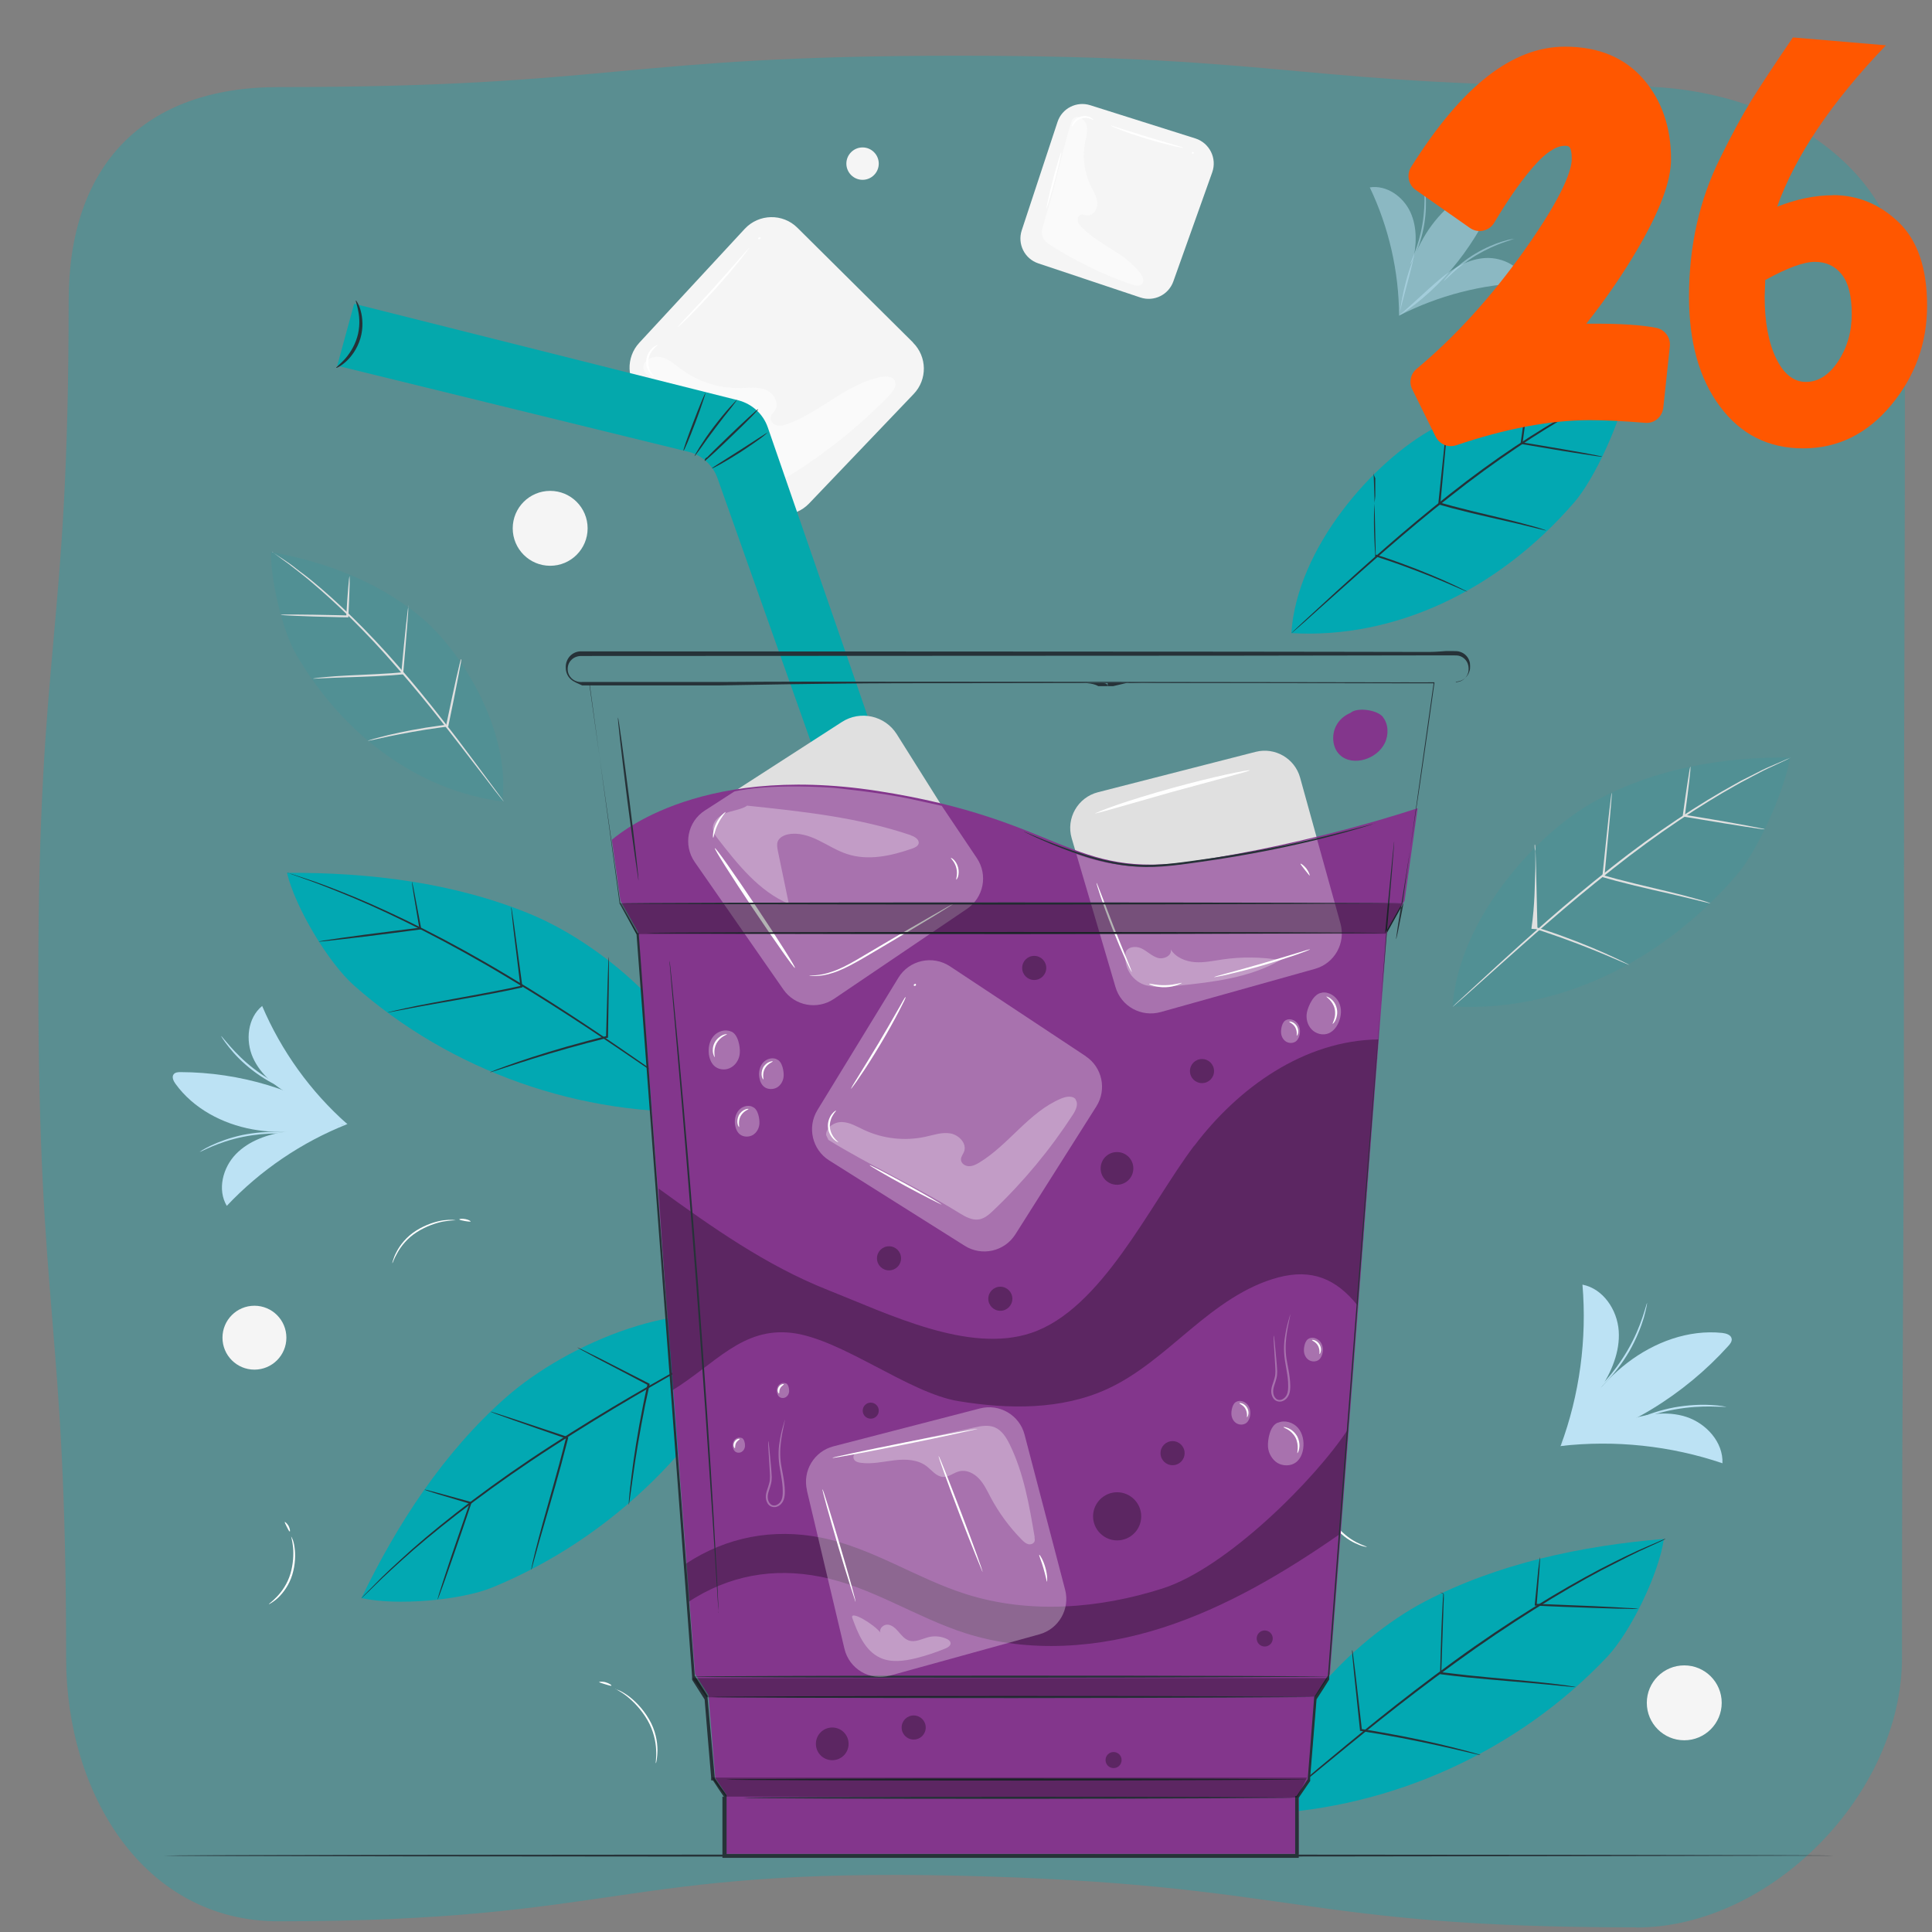
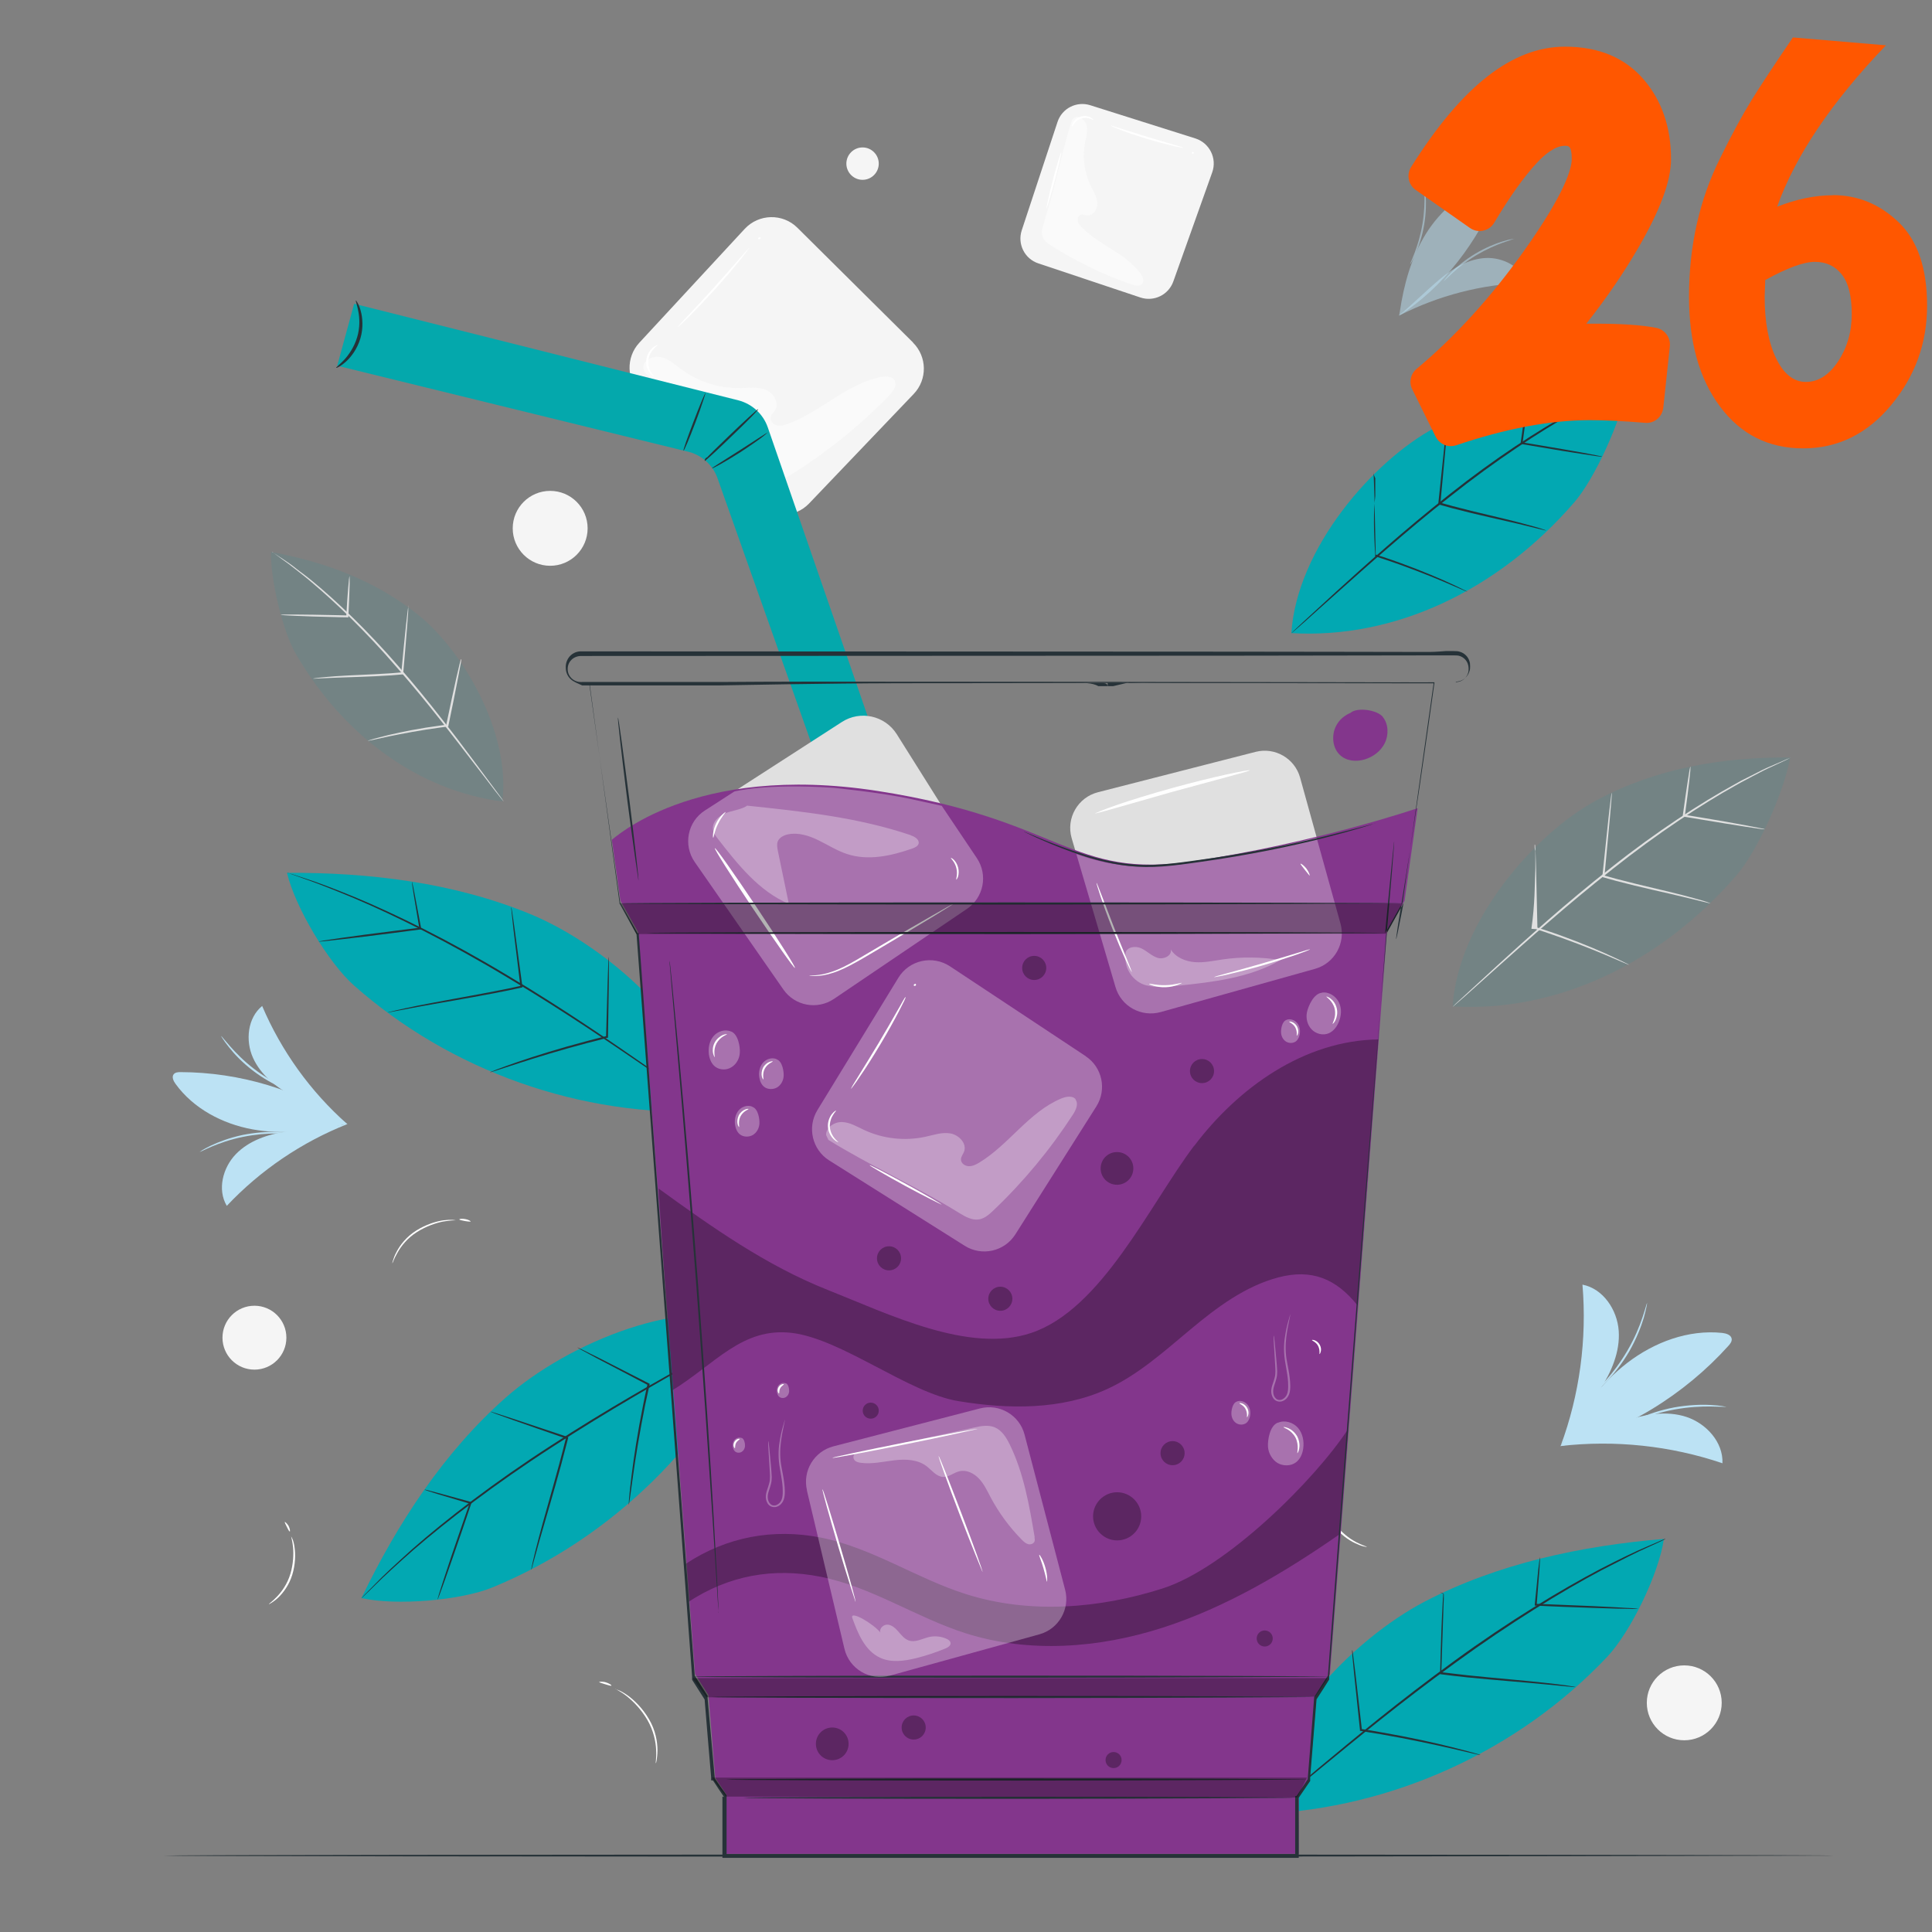
<svg xmlns="http://www.w3.org/2000/svg" viewBox="0 0 130 130">
  <rect x="0" y="0" width="130" height="130" fill="#808080" stroke="none" />
-   <path d="m110.09 129.7c9.1 0 17.89-9.03 17.89-18.13 0-22.84.13-22.84.13-45.67s.07-22.84.07-45.67c0-9.1-8.99-14.41-18.09-14.41-22.84 0-22.84-2.07-45.67-2.07s-22.84 2.11-45.67 2.11c-9.1 0-14.13 5.27-14.13 14.37 0 22.84-2.04 22.84-2.04 45.67s1.87 22.84 1.87 45.67c0 9.1 5.19 17.71 14.29 17.71 22.84 0 22.89-3.59 45.72-3.07 22.85.53 22.79 3.48 45.63 3.48z" fill="#02afb9" opacity=".3" />
  <path d="m61.44 23.05-7.78-7.72c-.99-.99-2.6-.95-3.55.07l-7.09 7.66c-.92.99-.87 2.54.11 3.47l7.83 7.43c.99.94 2.54.9 3.48-.08l7.04-7.37c.93-.97.91-2.51-.05-3.46z" fill="#f5f5f5" />
  <path d="m60.22 25.62c-.16-.31-.61-.32-.96-.25-2.3.46-4.04 2.35-6.25 3.15-.24.09-.5.16-.74.1-.25-.06-.46-.3-.42-.54.04-.19.21-.32.31-.48.3-.49-.11-1.16-.64-1.37-.53-.22-1.13-.13-1.71-.12-1.41.03-2.82-.42-3.96-1.26-.42-.31-.82-.68-1.34-.81-.51-.13-1.16.13-1.23.65l.08.35c2.4 2.24 5.26 4.3 7.66 6.54.36.33.76.69 1.25.7.38 0 .73-.2 1.05-.4 2.37-1.49 4.57-3.27 6.52-5.28.26-.26.53-.64.36-.96z" fill="#fafafa" />
  <path d="m43.99 25.33s-.14-.06-.28-.25-.27-.51-.22-.88.25-.65.43-.8.33-.19.33-.18c.01.02-.12.09-.26.25-.15.16-.32.42-.36.75s.06.63.17.81c.11.19.21.29.2.3z" fill="#fff" />
  <path d="m50.41 16.68s-.05.09-.16.23c-.11.15-.27.35-.47.61-.41.51-.99 1.19-1.65 1.93-.67.73-1.29 1.38-1.75 1.84-.23.23-.42.41-.55.53s-.21.19-.22.18.06-.08.18-.22c.14-.15.32-.34.52-.56.44-.47 1.06-1.12 1.72-1.86.66-.73 1.25-1.41 1.68-1.9.2-.23.37-.42.51-.58.12-.14.19-.21.2-.2z" fill="#fff" />
  <path d="m49.98 30.75s-.99-.74-2.16-1.73c-1.17-.98-2.1-1.8-2.07-1.83s.99.74 2.16 1.73c1.17.98 2.1 1.8 2.07 1.83z" fill="#fff" />
  <path d="m51.16 15.96s.05.09-.03.13-.14-.03-.12-.06.04-.05.06-.06c.02 0 .05-.01.09 0z" fill="#fff" />
  <path d="m97.74 67.75c.36-5.77 5.56-11.67 9.65-13.88s8.64-2.94 13.07-2.9c-.44 2.42-2.23 6.32-3.6 7.91-5.19 6.01-12.2 9.25-19.13 8.84" fill="#02a8b2" opacity=".1" />
  <path d="m120.47 50.98s-.02.02-.06.04c-.05.03-.11.06-.19.1-.18.08-.43.2-.75.35-.33.15-.73.33-1.17.57-.23.12-.47.24-.72.38-.13.07-.26.14-.4.21-.13.07-.27.15-.41.23-2.24 1.25-5.21 3.19-8.28 5.63-1.54 1.21-2.97 2.41-4.25 3.52-1.29 1.11-2.42 2.13-3.38 2.98-.95.85-1.72 1.54-2.27 2.03-.26.23-.47.41-.62.54-.07.06-.12.1-.16.14-.04.03-.06.05-.06.04 0 0 .02-.02.05-.05.04-.04.09-.09.15-.15.15-.14.35-.32.61-.56.54-.49 1.3-1.19 2.24-2.06.95-.87 2.08-1.89 3.36-3.01s2.71-2.32 4.25-3.53c3.07-2.44 6.06-4.37 8.32-5.61.14-.08.28-.15.41-.23.14-.07.27-.14.4-.2.26-.13.5-.25.73-.37.45-.24.86-.41 1.19-.55.32-.14.58-.25.76-.33.08-.03.15-.06.2-.08s.07-.03.07-.02z" fill="#e0e0e0" />
  <path d="m103.29 56.84s.02.15.03.43c.01.3.02.7.04 1.19.02 1.03.05 2.43.09 4l-.05-.06c.17.06.35.12.53.17 1.62.54 3.06 1.12 4.08 1.58.51.23.92.42 1.2.56.13.06.23.12.32.16.07.04.11.06.11.06s-.04-.01-.12-.04c-.09-.04-.2-.08-.33-.14-.31-.13-.72-.31-1.22-.52-1.03-.43-2.47-1-4.09-1.54-.18-.06-.36-.12-.53-.17l-.3-.02v-.05c.23-1.57.22-2.97.26-4v-1.19c-.05-.13-.05-.23-.05-.32 0-.07 0-.11.01-.11z" fill="#e0e0e0" />
  <path d="m108.45 53.35s0 .04 0 .11c0 .09-.01.19-.02.32-.02.3-.06.7-.1 1.19-.1 1.02-.22 2.42-.37 4l-.05-.07c.27.08.56.16.86.24 1.74.46 3.34.8 4.48 1.1.57.15 1.03.28 1.35.37.15.05.26.08.36.12.08.03.13.04.12.05 0 0-.05 0-.13-.02-.1-.03-.22-.05-.37-.09-.34-.08-.8-.2-1.36-.33-1.15-.28-2.75-.61-4.49-1.07-.3-.08-.59-.16-.86-.24l-.05-.02v-.05c.17-1.57.31-2.97.42-3.99.06-.49.1-.89.14-1.18.02-.13.03-.23.04-.32.01-.07.02-.11.02-.11z" fill="#e0e0e0" />
  <path d="m113.75 51.59s0 .09-.01.25c-.02.18-.04.42-.07.69-.07.59-.17 1.41-.3 2.36l-.05-.07c.34.06.71.12 1.09.18 1.21.2 2.3.39 3.08.54.37.07.69.13.93.18.22.04.34.07.34.08s-.13 0-.35-.03c-.25-.04-.56-.08-.94-.14-.79-.12-1.88-.3-3.09-.5-.38-.06-.74-.13-1.09-.18h-.06s0-.07 0-.07c.13-.95.25-1.77.34-2.35.04-.27.08-.5.11-.69.03-.16.05-.25.06-.24z" fill="#e0e0e0" />
  <path d="m33.8 53.95c.58-4.65-2.66-10.14-5.59-12.52s-6.44-3.65-9.98-4.29c-.02 2 .82 5.37 1.67 6.85 3.23 5.57 8.32 9.22 13.9 9.94" fill="#02a8b2" opacity=".1" />
  <path d="m18.31 37.14s.02 0 .05.03c.04.03.09.06.15.1.14.09.32.22.56.37.24.16.54.36.86.62.16.13.34.26.53.4s.38.3.58.46c1.61 1.32 3.7 3.32 5.78 5.72 1.05 1.2 2 2.37 2.85 3.46.85 1.08 1.6 2.07 2.22 2.91.61.83 1.11 1.5 1.47 1.98.17.23.3.41.4.54.04.06.07.11.1.14.02.03.03.05.03.05s-.02-.01-.04-.04c-.03-.04-.07-.08-.11-.13-.1-.13-.24-.31-.42-.53-.36-.47-.87-1.14-1.5-1.95-.63-.82-1.39-1.81-2.24-2.89s-1.81-2.25-2.86-3.45c-2.07-2.41-4.15-4.4-5.74-5.74-.2-.17-.39-.33-.57-.47s-.36-.28-.52-.41c-.32-.26-.61-.47-.85-.64-.23-.17-.41-.3-.54-.4-.06-.04-.1-.08-.14-.11-.03-.03-.05-.04-.04-.04z" fill="#e0e0e0" />
  <path d="m31.04 44.36s0 .13-.05.35c-.05.25-.11.57-.18.95-.15.81-.38 1.92-.64 3.18v.05s-.06 0-.06 0c-.14.02-.3.04-.45.06-1.37.18-2.6.42-3.49.6-.43.09-.78.17-1.05.23-.25.05-.39.08-.39.07 0 0 .13-.05.37-.12s.6-.16 1.04-.27c.88-.21 2.12-.46 3.49-.64.15-.02.31-.04.45-.06l-.06.05c.26-1.25.5-2.37.68-3.17.09-.38.16-.7.22-.94.05-.22.09-.34.1-.34z" fill="#e0e0e0" />
  <path d="m27.47 40.77s0 .13 0 .35c-.02.25-.04.57-.07.96-.06.82-.16 1.96-.27 3.24v.06s-.06 0-.06 0c-.23.02-.48.04-.72.06-1.46.1-2.79.12-3.74.16-.46.02-.84.04-1.13.05-.27.02-.42.02-.42.01 0 0 .15-.03.41-.06.27-.03.65-.06 1.13-.1.96-.07 2.28-.1 3.74-.2.25-.02.49-.04.72-.06l-.06.06c.12-1.29.23-2.42.32-3.24.04-.39.08-.71.11-.96.03-.23.05-.35.06-.35z" fill="#e0e0e0" />
  <path d="m23.52 38.78s.02.29 0 .77c-.01.48-.04 1.15-.08 1.93v.06h-.07c-.28 0-.58-.01-.89-.02-.99-.02-1.89-.05-2.54-.08-.32-.01-.59-.03-.77-.04s-.28-.02-.28-.03.1-.02.28-.02.44 0 .77 0c.65 0 1.55.02 2.54.04.31 0 .61.02.89.02l-.07.06c.04-.78.09-1.45.13-1.93s.07-.76.08-.76z" fill="#e0e0e0" />
  <circle cx="37.02" cy="35.55" fill="#f5f5f5" r="2.52" />
  <path d="m58.04 12.1c-.6 0-1.09-.49-1.09-1.09s.49-1.09 1.09-1.09 1.09.49 1.09 1.09-.49 1.09-1.09 1.09z" fill="#f5f5f5" />
  <circle cx="113.33" cy="114.58" fill="#f5f5f5" r="2.52" />
  <circle cx="17.12" cy="90.01" fill="#f5f5f5" r="2.15" />
  <path d="m41.42 113.66s.09.02.23.08.34.17.57.33c.45.32 1.02.87 1.45 1.61.44.74.57 1.53.57 2.08 0 .28-.03.5-.05.65s-.05.23-.06.23c-.03 0 .05-.34.02-.89-.02-.54-.17-1.3-.59-2.02s-.96-1.26-1.39-1.6-.75-.46-.74-.49z" fill="#fff" />
  <path d="m40.32 113.17s.21-.04.44.03.4.18.38.22-.2-.03-.42-.09c-.22-.07-.4-.12-.4-.15z" fill="#fff" />
  <path d="m19.6 103.4s.04.06.09.18.1.31.13.54c.07.47.06 1.13-.15 1.83s-.62 1.24-.96 1.56c-.17.16-.33.27-.44.34s-.18.1-.18.09c-.01-.02.23-.17.55-.51.32-.33.7-.86.9-1.53s.22-1.32.18-1.78-.15-.73-.12-.74z" fill="#fff" />
  <path d="m19.17 102.4s.15.1.25.28c.09.18.11.36.08.37-.04.01-.11-.13-.2-.31-.09-.17-.16-.32-.13-.34z" fill="#fff" />
  <path d="m95.81 12.3s.03.07.05.22c.03.14.05.35.07.6.04.51.03 1.22-.1 2-.13.77-.36 1.45-.56 1.92-.1.23-.19.42-.26.54-.07.13-.11.19-.12.19-.02-.01.12-.29.3-.77.18-.47.39-1.14.52-1.91.13-.76.15-1.46.14-1.97s-.05-.82-.03-.82z" fill="#bce2f4" opacity=".5" />
  <path d="m101.9 16.06s-.3.1-.78.27-1.12.45-1.78.84c-.66.4-1.21.84-1.58 1.18s-.59.57-.61.56c0 0 .04-.07.13-.18s.23-.26.41-.44c.36-.36.91-.82 1.58-1.22s1.33-.67 1.82-.82c.24-.07.44-.13.59-.15.14-.03.22-.04.22-.03z" fill="#bce2f4" opacity=".5" />
-   <path d="m94.14 21.24c-.01-2.97-.69-5.95-1.97-8.63 1.13-.18 2.25.62 2.73 1.66s.42 2.25.16 3.37-.67 2.49-.93 3.61c.07-.2.14-.7.21-.9" fill="#bce2f4" opacity=".5" />
  <path d="m94.14 21.24c2.65-1.36 5.6-2.12 8.57-2.21-.35-1.09-1.58-1.72-2.73-1.67-1.14.05-2.19.67-3.07 1.4-.88.74-1.9 1.74-2.78 2.48.14-.16.56-.44.7-.6" fill="#bce2f4" opacity=".5" />
  <path d="m94.19 20.98c.27-1.83.77-3.66 1.75-5.24.98-1.57 2.48-2.88 4.27-3.35.21-.05.48-.07.59.12.07.13.02.29-.03.43-1.3 3.29-3.65 6.4-6.63 8.3" fill="#bce2f4" opacity=".5" />
  <path d="m78.95 18.94 2.62-7.35c.33-.94-.18-1.96-1.12-2.27l-7.09-2.24c-.92-.29-1.9.21-2.2 1.12l-2.41 7.3c-.3.92.19 1.91 1.11 2.22l6.88 2.3c.91.3 1.89-.18 2.21-1.08z" fill="#f5f5f5" />
  <path d="m76.86 19.08c.15-.2.02-.49-.13-.69-.99-1.34-2.74-1.89-3.92-3.07-.13-.13-.25-.27-.29-.45s.05-.39.22-.43c.13-.03.27.04.41.05.41.05.71-.42.69-.83s-.26-.77-.44-1.14c-.44-.9-.58-1.95-.39-2.93.07-.37.19-.74.12-1.1s-.44-.71-.79-.6l-.2.16c-.72 2.23-1.17 4.69-1.89 6.92-.11.33-.21.7-.07 1.02.11.25.35.41.58.55 1.68 1.07 3.49 1.95 5.38 2.6.25.08.57.15.73-.06z" fill="#fafafa" />
  <path d="m72.12 8.53s-.01-.11.07-.26.25-.34.51-.42.51-.04.66.04c.15.07.22.16.21.17-.01.02-.1-.04-.24-.08-.15-.05-.36-.07-.58 0s-.38.22-.47.34-.13.22-.15.21z" fill="#fff" />
  <path d="m79.64 9.95s-.29-.03-.74-.14-1.07-.27-1.74-.47c-.68-.21-1.28-.41-1.71-.58s-.7-.28-.69-.3.28.06.72.21c.48.15 1.07.33 1.72.54.65.19 1.25.37 1.73.51.44.13.72.21.71.23z" fill="#fff" />
  <path d="m70.4 14.05s.16-.87.44-1.92.53-1.9.57-1.89-.16.87-.44 1.92-.53 1.9-.57 1.89z" fill="#fff" />
  <path d="m80.33 10.3s-.05.08-.1.04c-.05-.05-.03-.12.01-.11h.07s0 .03.02.07z" fill="#fff" />
  <path d="m123.52 124.86s-25.19.07-56.26.07-56.26-.03-56.26-.07 25.18-.07 56.26-.07 56.26.03 56.26.07z" fill="#263238" />
  <path d="m47.78 74.82c-.46-5.53-6.96-11.19-12.09-13.31s-10.83-2.81-16.38-2.78c.55 2.32 2.79 6.06 4.51 7.58 6.5 5.76 15.29 8.87 23.97 8.47" fill="#02a8b2" />
  <path d="m19.34 58.73s.03 0 .08.02c.06.02.14.04.24.07.22.07.52.17.91.3.79.25 1.92.68 3.29 1.24 2.75 1.14 6.44 2.95 10.32 5.29 3.9 2.32 7.27 4.67 9.71 6.36 1.21.85 2.19 1.54 2.88 2.02.33.24.6.42.78.55.08.06.15.11.2.15.04.03.07.05.07.05s-.03-.01-.07-.04c-.05-.03-.12-.08-.21-.14-.19-.13-.45-.31-.79-.53-.69-.48-1.68-1.15-2.9-1.99-2.45-1.67-5.83-4-9.73-6.32-3.88-2.34-7.56-4.16-10.29-5.32-1.37-.57-2.49-1.01-3.27-1.28-.39-.14-.69-.25-.9-.32-.1-.04-.17-.06-.23-.09-.05-.02-.08-.03-.08-.03z" fill="#263238" />
  <path d="m40.96 64.39s0 .04.01.11v.3 1.13c-.02.98-.04 2.32-.06 3.85v.05h-.05c-.44.13-.9.24-1.37.36-1.82.48-3.44.98-4.61 1.36-.57.19-1.04.34-1.39.45-.15.05-.28.09-.38.12-.09.03-.13.04-.13.03s.04-.03.13-.06c.1-.04.22-.09.37-.15.32-.12.79-.29 1.37-.49 1.17-.4 2.79-.91 4.61-1.39.47-.13.93-.24 1.37-.35l-.05.06c.04-1.53.08-2.87.11-3.85.02-.47.03-.85.04-1.13 0-.12.01-.22.02-.3 0-.07.01-.11.01-.11z" fill="#263238" />
  <path d="m34.39 61.01s.01.03.03.1c.01.08.03.18.05.3.04.28.1.65.16 1.12.13.97.31 2.31.52 3.85v.06s-.05.01-.05.01c-.58.13-1.2.26-1.84.38-1.98.38-3.79.67-5.08.91-.64.12-1.16.22-1.54.29-.17.03-.31.06-.42.08-.1.02-.15.02-.15.02s.05-.02.14-.04c.11-.03.25-.06.41-.1.36-.08.88-.2 1.53-.33 1.3-.26 3.1-.57 5.08-.95.64-.12 1.26-.25 1.84-.38l-.05.07c-.19-1.54-.35-2.88-.47-3.86-.05-.46-.09-.84-.12-1.12-.01-.12-.02-.22-.03-.3 0-.07 0-.11 0-.11z" fill="#263238" />
  <path d="m27.72 59.33s.03.08.06.23c.04.17.08.39.13.65.11.58.26 1.36.43 2.27v.06s-.05 0-.05 0c-.56.07-1.18.15-1.83.24-1.38.18-2.64.33-3.54.43-.44.05-.8.09-1.08.12-.25.03-.4.03-.4.03 0-.01.14-.04.39-.08.28-.04.64-.1 1.07-.16.9-.13 2.16-.3 3.54-.47.64-.08 1.26-.16 1.83-.23l-.05.07c-.15-.91-.28-1.69-.38-2.28-.04-.26-.07-.48-.1-.65-.02-.15-.03-.24-.02-.24z" fill="#263238" />
  <path d="m51.3 89.04c-5.17-2.03-13.11 1.33-17.27 5s-7.3 8.49-9.71 13.49c2.33.53 6.67.16 8.8-.71 8.04-3.3 14.69-9.83 18.16-17.79" fill="#02a8b2" />
  <path d="m24.32 107.54s.02-.02.05-.06c.04-.05.1-.11.17-.18.16-.16.38-.39.67-.68.57-.6 1.46-1.42 2.56-2.41 2.23-1.96 5.49-4.48 9.3-6.94 3.8-2.48 7.39-4.48 9.98-5.92 1.3-.71 2.35-1.29 3.08-1.69.36-.2.64-.35.84-.46.09-.05.16-.09.22-.12.05-.03.08-.04.08-.04s-.02.02-.07.05-.13.07-.21.13c-.2.11-.48.27-.83.48-.73.41-1.77 1-3.06 1.73-2.58 1.46-6.16 3.48-9.96 5.95-3.81 2.46-7.06 4.96-9.31 6.9-1.11.98-2 1.79-2.59 2.38-.29.29-.52.51-.69.67-.07.07-.14.13-.18.17s-.06.06-.06.05z" fill="#263238" />
  <path d="m38.86 90.67s.04.01.1.04c.07.04.17.08.27.13.25.13.6.3 1.01.5.88.45 2.07 1.06 3.43 1.75l.04.02v.05c-.1.44-.2.91-.3 1.38-.37 1.84-.64 3.52-.81 4.74-.08.6-.15 1.08-.2 1.44-.02.16-.04.29-.06.39-.02.09-.02.14-.03.14s0-.05 0-.14c0-.11.02-.24.03-.4.03-.34.08-.84.16-1.45.15-1.22.41-2.91.78-4.75.1-.48.19-.94.29-1.38l.03.07c-1.35-.71-2.54-1.34-3.41-1.79-.41-.22-.75-.4-1-.54-.11-.06-.19-.11-.26-.15-.06-.04-.09-.06-.09-.06z" fill="#263238" />
  <path d="m33.01 94.99s.04 0 .1.02c.08.02.17.05.29.09.27.09.63.2 1.08.35.93.31 2.21.74 3.69 1.23l.06.02v.06c-.15.58-.31 1.19-.48 1.83-.53 1.95-1.06 3.7-1.42 4.97-.17.62-.32 1.14-.42 1.51-.05.17-.08.3-.11.41-.03.09-.04.14-.05.14s0-.05.02-.15c.02-.11.05-.25.09-.42.08-.36.21-.88.38-1.52.33-1.28.85-3.03 1.38-4.98.17-.63.33-1.25.47-1.82l.04.08c-1.47-.51-2.74-.95-3.67-1.28-.44-.16-.8-.29-1.06-.38-.11-.04-.21-.08-.28-.11-.06-.03-.1-.04-.1-.04z" fill="#263238" />
  <path d="m28.58 100.23s.08.01.23.05c.17.04.38.1.64.17.57.16 1.34.37 2.23.61l.06.02-.02.06c-.18.54-.38 1.13-.59 1.74-.45 1.32-.87 2.51-1.17 3.37-.15.41-.27.76-.37 1.02-.09.24-.14.37-.15.37s.03-.14.1-.38c.08-.27.2-.61.33-1.03.28-.87.68-2.06 1.14-3.38.21-.62.41-1.2.6-1.74l.04.08c-.88-.26-1.65-.49-2.21-.66-.25-.08-.46-.15-.63-.2-.15-.05-.22-.08-.22-.08z" fill="#263238" />
  <path d="m85 122.08c-.03-5.55 5.96-11.75 10.88-14.32 4.92-2.56 10.54-3.75 16.08-4.21-.34 2.36-2.25 6.28-3.83 7.95-5.97 6.31-14.45 10.17-23.13 10.55" fill="#02a8b2" />
  <path d="m112.05 103.56s-.03.02-.07.04c-.06.03-.13.06-.22.11-.21.1-.5.23-.87.4-.76.33-1.83.88-3.15 1.56-2.62 1.39-6.12 3.53-9.79 6.2-3.67 2.65-6.84 5.27-9.13 7.15-1.14.94-2.07 1.7-2.72 2.23-.32.26-.57.46-.74.6-.08.06-.15.12-.2.15-.04.03-.07.05-.07.05s.02-.02.06-.06c.05-.04.11-.1.19-.16.17-.15.42-.35.73-.62.64-.54 1.56-1.31 2.69-2.27 2.28-1.9 5.44-4.53 9.11-7.19 3.66-2.67 7.19-4.8 9.82-6.18 1.32-.68 2.4-1.2 3.17-1.52.37-.16.67-.29.88-.38.1-.04.17-.07.23-.1.05-.02.08-.03.08-.03z" fill="#263238" />
  <path d="m91 111.05s.01.04.02.1c.01.08.03.18.04.3.04.28.08.66.14 1.12.11.98.27 2.31.44 3.83l-.05-.06c.45.07.92.14 1.39.23 1.85.32 3.52.69 4.71.99.6.15 1.08.28 1.41.37.15.05.28.08.38.11.09.03.13.04.13.05s-.05 0-.14-.02c-.1-.02-.23-.05-.39-.09-.35-.08-.83-.19-1.42-.33-1.2-.27-2.86-.63-4.71-.95-.48-.08-.94-.15-1.39-.23h-.05s0-.06 0-.06c-.16-1.52-.3-2.86-.4-3.83-.04-.46-.08-.84-.11-1.13 0-.12-.02-.22-.02-.3 0-.07 0-.11 0-.11z" fill="#263238" />
  <path d="m96.89 107.16c.23 0 .26.11.26.11v.3s-.03.66-.04 1.13c-.03.98-.08 2.33-.13 3.88l-.06-.07c.59.07 1.22.15 1.87.22 2.01.21 3.83.35 5.14.5.66.07 1.19.14 1.55.19.17.03.31.05.42.07.1.02.15.03.15.03s-.05 0-.15 0c-.11-.01-.25-.02-.42-.04-.39-.04-.91-.09-1.56-.15-1.31-.13-3.14-.26-5.15-.46-.65-.07-1.28-.14-1.87-.22v-.07s.08-2.9.13-3.88c.03-.47.05-.85.06-1.13.01-.12.02-.22.02-.3 0-.07-.22-.11-.22-.11z" fill="#263238" />
  <path d="m103.62 104.79s0 .08 0 .24c-.01.17-.02.4-.04.66-.05.59-.11 1.38-.18 2.3l-.06-.07c.57.02 1.19.04 1.84.07 1.39.05 2.66.11 3.57.16.44.03.8.05 1.08.06.25.02.4.03.4.04s-.14.01-.4.01c-.28 0-.64-.01-1.08-.02-.91-.02-2.18-.07-3.57-.12-.65-.03-1.27-.05-1.84-.08h-.07v-.07c.1-.92.17-1.71.23-2.3.03-.26.06-.48.08-.66.02-.15.03-.23.04-.23z" fill="#263238" />
  <path d="m86.89 42.63c.36-5.75 5.53-11.62 9.61-13.82s8.61-2.92 13.02-2.89c-.44 2.41-2.22 6.3-3.59 7.88-5.17 5.98-12.15 9.21-19.04 8.8" fill="#02a8b2" />
  <path d="m109.52 25.92s-.02.02-.06.04c-.05.03-.11.06-.19.1-.18.08-.43.2-.74.35-.32.15-.72.33-1.17.57-.23.12-.46.24-.72.37-.13.07-.26.13-.39.21-.13.07-.27.15-.41.23-2.23 1.25-5.19 3.18-8.24 5.6-1.54 1.2-2.96 2.4-4.23 3.5-1.28 1.1-2.41 2.12-3.37 2.97-.95.85-1.72 1.53-2.26 2.02-.26.23-.47.41-.62.54-.07.06-.12.1-.16.14-.04.03-.06.05-.06.04s.02-.02.05-.05c.04-.04.09-.09.15-.15.14-.13.35-.32.6-.56.53-.49 1.29-1.19 2.23-2.05.95-.86 2.07-1.88 3.35-2.99 1.27-1.11 2.7-2.31 4.23-3.52 3.06-2.43 6.03-4.36 8.28-5.58.14-.08.27-.15.41-.23.14-.07.27-.14.4-.2.26-.13.5-.25.73-.37.45-.24.85-.41 1.18-.55.32-.14.58-.25.76-.33.08-.03.15-.06.2-.08.04-.02.07-.03.07-.02z" fill="#263238" />
  <path d="m92.41 31.76s.02.15.03.43c.01.3.02.7.04 1.19.02 1.03.05 2.42.09 3.98l-.05-.06c.17.06.35.12.53.17 1.62.54 3.05 1.12 4.07 1.57.51.23.92.42 1.2.56.13.06.23.12.32.16.07.04.11.06.11.06s-.04-.01-.12-.04c-.09-.04-.2-.08-.33-.14-.31-.13-.72-.31-1.21-.52-1.03-.43-2.46-1-4.07-1.53-.18-.06-.36-.12-.53-.17l.05-.02v-.05c-.11-1.56-.13-2.95 0-3.98v-1.19c-.14-.28-.13-.43-.12-.43z" fill="#263238" />
  <path d="m97.41 28.29s0 .04 0 .11c0 .09-.01.19-.02.32-.02.3-.06.7-.1 1.18-.1 1.02-.22 2.41-.37 3.98l-.05-.07c.27.08.56.16.86.24 1.73.46 3.33.8 4.46 1.1.57.15 1.03.28 1.35.37.14.05.26.08.36.12.08.03.13.04.12.05 0 0-.05 0-.13-.02-.1-.03-.22-.05-.37-.09-.34-.08-.8-.2-1.35-.33-1.14-.27-2.73-.6-4.48-1.06-.3-.08-.58-.16-.86-.24l-.05-.02v-.05c.17-1.57.31-2.96.42-3.98.06-.49.1-.88.14-1.18.02-.13.03-.23.04-.32.01-.07.02-.11.02-.11z" fill="#263238" />
  <path d="m102.83 26.54s0 .09-.01.25c-.02.18-.04.41-.07.69-.07.59-.17 1.41-.3 2.35l-.05-.07c.34.06.71.12 1.08.18 1.2.2 2.29.39 3.07.53.37.07.68.13.93.18.22.04.34.07.34.08s-.13 0-.35-.03c-.25-.04-.56-.08-.93-.14-.79-.12-1.88-.29-3.08-.5-.37-.06-.74-.13-1.08-.18h-.06s0-.07 0-.07c.13-.95.25-1.76.34-2.34.04-.27.08-.5.11-.68.03-.16.05-.24.06-.24z" fill="#263238" />
  <path d="m13.43 77.52s.07-.06.2-.14.34-.19.59-.31c.51-.24 1.25-.52 2.1-.7.85-.17 1.64-.22 2.2-.2.28.01.51.03.67.05s.24.04.24.05c0 .02-.35 0-.91 0s-1.34.06-2.18.23-1.57.43-2.09.65-.82.39-.83.36z" fill="#bce2f4" />
  <path d="m14.9 69.72s.22.27.59.69.91.98 1.59 1.5 1.35.91 1.85 1.16.83.37.82.4c0 0-.09-.02-.24-.06-.15-.05-.36-.13-.62-.25-.52-.23-1.21-.61-1.9-1.14s-1.23-1.1-1.58-1.55c-.18-.22-.31-.41-.4-.54s-.13-.21-.12-.21z" fill="#bce2f4" />
  <path d="m23.37 75.64c-3.06 1.21-5.85 3.1-8.11 5.5-.65-1.09-.27-2.57.61-3.48s2.15-1.34 3.41-1.52c1.25-.19 2.84-.31 4.09-.5-.23 0-.78.14-1.01.14" fill="#bce2f4" />
  <path d="m23.37 75.64c-2.47-2.18-4.44-4.92-5.73-7.95-.98.8-1.14 2.32-.62 3.48s1.57 1.99 2.68 2.6 2.56 1.26 3.67 1.87c-.22-.08-.68-.4-.9-.48" fill="#bce2f4" />
  <path d="m23.08 75.68c-2 .46-4.09.68-6.1.31-2.02-.37-3.97-1.4-5.17-3.06-.14-.19-.27-.47-.12-.65.11-.13.29-.14.46-.14 3.92.01 8.07 1.18 11.23 3.5" fill="#bce2f4" />
  <path d="m110.83 87.66s0 .1-.04.27c-.03.17-.1.42-.18.73-.18.61-.5 1.43-.98 2.27-.49.84-1.04 1.52-1.48 1.98-.22.23-.4.41-.54.52-.13.12-.21.18-.22.17-.02-.02.27-.28.69-.75s.95-1.16 1.43-1.98.81-1.63 1.01-2.23c.2-.59.29-.97.31-.97z" fill="#bce2f4" />
  <path d="m116.15 94.67s-.39-.02-1.02-.03-1.49.03-2.44.2c-.94.17-1.77.45-2.35.68s-.93.41-.94.39c0 0 .08-.06.23-.15s.38-.2.67-.33c.58-.26 1.41-.55 2.36-.73.95-.17 1.83-.2 2.47-.16.32.02.57.04.74.07s.27.05.27.05z" fill="#bce2f4" />
  <path d="m105.01 97.3c1.28-3.45 1.78-7.19 1.47-10.86 1.39.27 2.34 1.69 2.44 3.11.1 1.41-.5 2.79-1.27 3.97-.78 1.18-1.86 2.59-2.64 3.78.17-.2.46-.75.63-.95" fill="#bce2f4" />
  <path d="m105.01 97.3c3.66-.42 7.41-.02 10.89 1.16.06-1.42-1.09-2.68-2.43-3.12s-2.83-.18-4.16.29c-1.34.48-2.96 1.19-4.29 1.66.23-.12.84-.27 1.07-.39" fill="#bce2f4" />
  <path d="m105.19 97.02c1.11-2.01 2.48-3.91 4.3-5.31s4.12-2.26 6.4-2.02c.26.03.59.13.63.39.03.18-.1.35-.23.49-2.93 3.25-7.01 5.83-11.29 6.74" fill="#bce2f4" />
  <path d="m88.91 99.96s0 .31.12.79c.11.48.35 1.13.78 1.75s1 1.03 1.43 1.26c.44.23.74.3.73.33 0 0-.08 0-.22-.04-.14-.03-.33-.1-.56-.21-.45-.21-1.05-.62-1.5-1.26-.44-.64-.68-1.31-.77-1.81-.05-.25-.06-.45-.05-.6 0-.14.02-.22.03-.22z" fill="#fff" />
  <path d="m88.93 98.82s.01.18-.02.39-.05.38-.09.38-.07-.18-.04-.4.12-.38.15-.37z" fill="#fff" />
  <path d="m30.64 82.11s-.31 0-.8.08c-.48.09-1.15.31-1.78.71-.64.4-1.07.95-1.31 1.38-.25.43-.33.73-.35.72 0 0 0-.08.05-.21.04-.14.11-.33.23-.55.23-.45.67-1.03 1.33-1.44.65-.41 1.34-.62 1.84-.69.25-.03.45-.04.6-.03s.22.03.22.04z" fill="#fff" />
  <path d="m31.67 82.2s-.18 0-.39-.04-.37-.07-.37-.11.18-.06.4-.02.37.13.36.17z" fill="#fff" />
  <path d="m73.22 91.62c0-.56-18.29-53.43-21.56-62.87-.31-.89-1.05-1.57-1.97-1.81l-25.86-6.5-1.14 4.17 23.71 5.81c.88.25 1.58.91 1.88 1.76l21.35 60.31 3.59-.89z" fill="#04a8ac" />
  <path d="m23.95 20.21s.2.23.32.7c.13.46.19 1.15-.02 1.86s-.63 1.26-.98 1.57c-.36.32-.63.44-.65.41s.22-.2.53-.53.68-.86.88-1.52.17-1.31.08-1.75c-.08-.45-.2-.72-.16-.73z" fill="#263238" />
  <path d="m51.02 27.55s-.19.23-.52.56c-.33.34-.8.79-1.32 1.29-.72.7-1.36 1.29-1.69 1.57l-.07.06v-.08c.03-.12.12-.17.17-.18.06-.01.08 0 .08 0s-.03 0-.07.03c-.04.02-.11.07-.11.15l-.05-.03c.29-.31.91-.92 1.64-1.62.52-.5 1-.95 1.34-1.26.35-.32.57-.51.58-.5z" fill="#263238" />
  <path d="m51.68 29.08s-.18.17-.51.42c-.33.24-.79.56-1.31.9-.52.33-1 .62-1.36.82-.35.2-.58.31-.59.29s.2-.15.54-.37c.38-.24.83-.53 1.34-.85.5-.32.95-.61 1.33-.86.34-.22.55-.35.56-.34z" fill="#263238" />
-   <path d="m49.6 26.9s-.15.22-.42.56c-.27.33-.64.8-1.03 1.32-.4.52-.74 1-.99 1.36-.25.35-.41.56-.42.55-.02-.01.11-.24.34-.61.23-.36.56-.86.96-1.38s.78-.98 1.07-1.3.48-.51.49-.5z" fill="#263238" />
  <path d="m47.48 26.44s-.27.9-.68 1.97c-.41 1.08-.77 1.94-.81 1.92s.27-.9.68-1.97c.41-1.08.77-1.94.81-1.92z" fill="#263238" />
  <path d="m90.2 62.14-2.72-9.82c-.36-1.29-1.69-2.06-2.99-1.73l-10.62 2.72c-1.35.35-2.15 1.75-1.76 3.09l2.95 10.01c.38 1.3 1.73 2.04 3.04 1.68l10.39-2.91c1.31-.37 2.07-1.73 1.71-3.04z" fill="#e0e0e0" />
  <path d="m73.68 54.73s.55-.25 1.48-.57 2.22-.72 3.66-1.12 2.76-.72 3.72-.93 1.56-.31 1.56-.28-.58.2-1.52.45c-1.01.27-2.29.62-3.69 1-1.4.4-2.67.76-3.68 1.05-.94.27-1.53.43-1.54.4z" fill="#fff" />
  <path d="m49.41 53.25 7.24-4.67c1.24-.8 2.9-.43 3.69.82l3.03 4.82-13.95-.96z" fill="#e0e0e0" />
  <path d="m94.51 60.61.88-6.23s-6.84 2.34-15.11 3.57-8.75-2.79-21.24-4.73c-12.49-1.93-17.86 3.35-17.87 3.28l.58 4.11 1.18 2.08 3.84 49.96.9 1.4.46 5.58.74 1.11v4h38.52v-4l.74-1.11.46-5.58.9-1.4 3.84-49.96z" fill="#83368c" />
  <path d="m79.71 97.78c0 .45-.36.81-.81.81s-.81-.36-.81-.81.36-.81.81-.81.81.36.81.81z" opacity=".3" />
  <path d="m62.29 116.24c0 .45-.36.81-.81.81s-.81-.36-.81-.81.36-.81.81-.81.81.36.81.81z" opacity=".3" />
  <path d="m70.4 65.13c0 .45-.36.81-.81.81s-.81-.36-.81-.81.36-.81.81-.81.81.36.81.81z" opacity=".3" />
  <path d="m59.13 94.92c0 .3-.24.54-.54.54s-.54-.24-.54-.54.24-.54.54-.54.54.24.54.54z" opacity=".3" />
  <path d="m85.64 110.25c0 .3-.24.54-.54.54s-.54-.24-.54-.54.24-.54.54-.54.54.24.54.54z" opacity=".3" />
  <path d="m75.47 118.43c0 .3-.24.54-.54.54s-.54-.24-.54-.54.24-.54.54-.54.54.24.54.54z" opacity=".3" />
  <path d="m60.63 84.67c0 .45-.36.81-.81.81s-.81-.36-.81-.81.36-.81.81-.81.81.36.81.81z" opacity=".3" />
  <path d="m81.69 72.07c0 .45-.36.81-.81.81s-.81-.36-.81-.81.36-.81.81-.81.81.36.81.81z" opacity=".3" />
  <path d="m76.79 102.03c0 .9-.73 1.62-1.62 1.62s-1.62-.73-1.62-1.62.73-1.62 1.62-1.62 1.62.73 1.62 1.62z" opacity=".3" />
  <path d="m57.1 117.34c0 .61-.49 1.1-1.1 1.1s-1.1-.49-1.1-1.1.49-1.1 1.1-1.1 1.1.49 1.1 1.1z" opacity=".3" />
  <path d="m76.26 78.62c0 .61-.49 1.1-1.1 1.1s-1.1-.49-1.1-1.1.49-1.1 1.1-1.1 1.1.49 1.1 1.1z" opacity=".3" />
  <path d="m80.34 77.11c-3.01 4-6.21 10.99-10.95 12.58-4.2 1.41-9.59-1.27-13.71-2.9s-7.78-4.22-11.37-6.82l.9 13.6c2.9-1.77 4.72-4.29 8.09-3.88 3.37.42 7.84 4.04 11.19 4.59s6.91.6 10-.81c2.1-.96 3.84-2.54 5.62-4.02 1.77-1.48 3.68-2.91 5.92-3.5 2.23-.58 3.86.08 5.31 1.88l1.41-17.89c-5.01.07-9.44 3.25-12.39 7.16z" opacity=".3" />
  <path d="m78.24 106.88c-4.28 1.37-8.98 1.74-13.26.38-3.33-1.06-6.32-3.12-9.75-3.8-3.2-.63-6.33-.05-9.06 1.75l.12 2.6c2.73-1.8 5.73-2.35 8.94-1.71 3.43.68 6.42 2.74 9.75 3.8 4.28 1.36 8.98 1 13.26-.38s8.19-3.71 11.88-6.27l.59-7.09c-2.21 3.39-8.19 9.35-12.47 10.72z" opacity=".3" />
  <path d="m72.42 57.45 2.64 8.97c.38 1.3 1.73 2.04 3.04 1.68l10.39-2.91c1.31-.37 2.07-1.73 1.71-3.04l-1.61-5.79c-2.45.61-5.42 1.24-8.6 1.72-3.37.5-5.45.13-7.58-.62z" fill="#fff" opacity=".3" />
  <path d="m82.26 64.56c-.62.09-1.25.23-1.87.18-.63-.05-1.28-.32-1.61-.85.09.42-.49.69-.89.56-.41-.13-.71-.46-1.1-.64s-.97-.1-1.06.32v.09c-.1.95.5 1.85 1.42 2.09h.02c.68.17 1.39.09 2.08.02 2.38-.25 4.84-.53 6.91-1.73-1.29-.21-2.61-.23-3.9-.04z" fill="#fff" opacity=".3" />
  <path d="m76.16 65.42s-.05-.07-.13-.22c-.07-.15-.17-.36-.3-.63-.24-.53-.56-1.28-.89-2.11s-.6-1.59-.79-2.15c-.09-.28-.16-.5-.21-.66s-.07-.25-.06-.25c.02 0 .15.33.36.88.22.58.51 1.32.82 2.13.33.81.62 1.55.86 2.12.22.54.35.88.34.89z" fill="#fff" />
  <path d="m79.53 66.14s-.45.27-1.1.29c-.64.02-1.13-.2-1.11-.23.01-.04.5.11 1.11.09.61-.01 1.09-.19 1.1-.15z" fill="#fff" />
  <path d="m88.15 63.88s-.08.05-.24.11-.39.15-.68.25c-.58.2-1.38.46-2.27.72s-1.71.46-2.3.6c-.3.07-.54.12-.71.15s-.26.05-.26.04.09-.04.25-.09c.19-.05.42-.12.69-.19.59-.16 1.4-.38 2.29-.64s1.69-.5 2.28-.68c.27-.08.5-.15.69-.21.16-.05.26-.07.26-.06z" fill="#fff" />
  <path d="m88.12 58.92s-.15-.17-.32-.39c-.16-.22-.31-.38-.29-.41s.22.1.4.33c.17.23.24.46.21.47z" fill="#fff" />
  <path d="m63.36 54.21 2.37 3.53c.76 1.13.46 2.66-.67 3.42l-8.94 6.05c-1.12.76-2.64.48-3.41-.63l-5.96-8.57c-.8-1.15-.49-2.73.69-3.48l1.97-1.27s2.06-.56 6.66-.25c0 0 3.19.31 5.24.76l2.05.45z" fill="#fff" opacity=".3" />
  <path d="m53.49 65.13c-.06.04-1.31-1.74-2.8-3.96-1.49-2.23-2.65-4.06-2.59-4.1s1.31 1.73 2.8 3.96 2.65 4.06 2.59 4.1z" fill="#fff" />
  <path d="m61.29 56.2c-3.54-1.2-7.3-1.6-11.02-1.99l-.07.05c-.43.24-.95.28-1.41.47s-.9.62-.81 1.11c.04.23.19.43.33.61 1.34 1.72 2.76 3.52 4.77 4.37l-.74-3.57c-.04-.21-.08-.43-.01-.63.11-.27.41-.42.7-.48.69-.14 1.41.09 2.04.4.64.31 1.24.7 1.91.92 1.43.48 3 .13 4.42-.37.17-.06.36-.15.41-.32.07-.27-.25-.47-.52-.56z" fill="#fff" opacity=".3" />
  <path d="m48.84 54.64s-.3.33-.53.81c-.24.48-.28.92-.32.92-.03 0-.05-.47.2-.98s.63-.78.65-.75z" fill="#fff" />
  <path d="m64.17 60.8s-.12.09-.36.24c-.26.16-.59.36-1 .62-.85.51-2.02 1.22-3.33 1.99-1.3.76-2.47 1.51-3.43 1.81-.48.16-.88.21-1.16.21-.14 0-.25 0-.32-.01-.07 0-.11-.01-.11-.02 0-.03.63.07 1.56-.27.94-.31 2.09-1.08 3.39-1.83 1.3-.77 2.49-1.46 3.35-1.95.42-.24.76-.43 1.02-.58.24-.13.38-.21.39-.2z" fill="#fff" />
  <path d="m63.97 57.72s.1.02.21.13.23.29.29.52.04.45 0 .6c-.05.15-.11.22-.12.22-.04-.01.11-.36 0-.78-.1-.43-.4-.66-.37-.69z" fill="#fff" />
  <path d="m93.06 48.25c-.37-.48-1.72-.68-2.18-.29h.01c-.41.17-.77.46-.98.87-.33.62-.26 1.49.24 1.96.44.43 1.11.48 1.68.31.56-.17 1.08-.55 1.35-1.1s.25-1.28-.13-1.75z" fill="#83368c" />
  <circle cx="67.31" cy="87.39" opacity=".3" r=".81" />
  <path d="m92.53 55.4s-.02.01-.06.02c-.05.02-.11.03-.17.06-.15.05-.38.12-.68.21-.59.18-1.45.42-2.51.69-2.13.54-5.11 1.17-8.44 1.63-.83.12-1.65.23-2.44.29s-1.56.05-2.29-.03c-1.46-.16-2.72-.56-3.76-.92-1.04-.37-1.86-.73-2.42-.98-.27-.13-.49-.22-.64-.3-.07-.03-.12-.06-.17-.08-.04-.02-.06-.03-.05-.03 0 0 .02 0 .06.02.05.02.1.04.17.07.16.07.38.16.65.27.57.24 1.39.57 2.43.93 1.04.35 2.3.74 3.74.89.72.08 1.48.08 2.27.02s1.6-.17 2.43-.29c3.33-.45 6.3-1.07 8.44-1.58 1.07-.26 1.93-.49 2.52-.64.29-.08.52-.14.68-.18.07-.02.13-.03.18-.05.04-.01.06-.01.06-.01z" fill="#263238" />
  <path d="m49.19 69.41c-.4-.18-.9-.02-1.18.31s-.37.8-.31 1.24c.05.32.18.63.43.82.31.23.76.24 1.09.03.33-.2.54-.58.56-.97.03-.39-.11-1.27-.6-1.44" fill="#fff" opacity=".3" />
  <path d="m48.1 71.15s-.08-.09-.12-.28c-.04-.18-.03-.46.11-.72s.36-.42.53-.5c.17-.07.29-.07.3-.06 0 .02-.1.05-.25.14s-.33.25-.46.48c-.12.23-.15.47-.14.64 0 .17.04.28.02.29z" fill="#fff" />
  <path d="m50.63 74.47c-.31-.14-.71-.02-.93.25-.22.26-.29.63-.24.97.04.25.14.5.34.65.24.18.6.18.86.03.26-.16.42-.45.44-.76.02-.3-.08-1-.47-1.13" fill="#fff" opacity=".3" />
  <path d="m49.73 75.84s-.07-.07-.1-.22c-.03-.14-.02-.36.08-.57.11-.21.29-.34.42-.39.14-.06.23-.05.24-.04.02.03-.35.13-.54.49s-.06.72-.1.72z" fill="#fff" />
  <path d="m86.55 68.63c.24-.11.54-.01.72.19s.23.49.19.75c-.03.19-.11.38-.26.5-.19.14-.46.14-.66.02s-.32-.35-.34-.59c-.02-.23.06-.77.36-.87" fill="#fff" opacity=".3" />
  <path d="m87.25 69.69s.05-.28-.09-.55-.42-.35-.41-.39c0-.02.08-.02.19.02s.25.14.34.31.09.34.06.45c-.03.12-.07.17-.09.16z" fill="#fff" />
  <path d="m88.95 66.79c.46-.07.93.23 1.14.65s.17.93-.02 1.36c-.13.31-.36.6-.67.73-.38.16-.85.04-1.14-.26s-.4-.74-.32-1.15.46-1.28 1.01-1.32" fill="#fff" opacity=".3" />
  <path d="m89.66 68.89s.05-.11.11-.29c.06-.17.1-.43.04-.71s-.22-.49-.34-.62c-.13-.13-.23-.2-.22-.21 0-.02.13.02.29.14s.34.35.41.66 0 .59-.08.77-.18.26-.19.25z" fill="#fff" />
  <path d="m52.26 71.27c-.31-.14-.7-.02-.93.25-.22.26-.29.63-.24.97.04.25.14.5.34.65.24.18.6.18.86.03.26-.16.42-.45.44-.76.02-.3-.08-1-.47-1.13" fill="#fff" opacity=".3" />
  <path d="m51.36 72.64s-.07-.07-.1-.22c-.03-.14-.02-.36.08-.57.11-.21.29-.34.42-.39.14-.06.23-.05.24-.04.02.03-.35.13-.54.49s-.06.72-.1.72z" fill="#fff" />
  <path d="m52.86 93.08c-.16-.07-.35 0-.46.12-.11.13-.15.31-.12.48.02.12.07.25.17.32.12.09.3.09.43.01s.21-.23.22-.38-.04-.5-.23-.56" fill="#fff" opacity=".3" />
  <path d="m52.41 93.76s-.05-.03-.07-.11c-.02-.07-.02-.19.04-.3s.16-.18.23-.2c.07-.03.13-.02.13 0 0 .04-.15.1-.24.26s-.05.33-.08.35z" fill="#fff" />
  <path d="m49.89 96.76c-.16-.07-.35 0-.46.12-.11.13-.15.31-.12.48.02.12.07.25.17.32.12.09.3.09.43.01s.21-.23.22-.38-.04-.5-.23-.56" fill="#fff" opacity=".3" />
  <path d="m49.44 97.44s-.05-.03-.07-.11c-.02-.07-.02-.19.04-.3s.16-.18.23-.2c.07-.03.13-.02.13 0 0 .04-.15.1-.24.26s-.05.33-.08.35z" fill="#fff" />
  <path d="m74.5 45.94s.13 0 .37 0h1.1c.97 0 2.42 0 4.29-.01 3.76 0 9.26 0 16.22-.02h.04v.04c-.61 4.35-1.31 9.32-2.21 14.8s.13.02.13.02c-.36.63-.76 1.35-1.17 2.08v-.02c-1.06 13.91-3.83 49.96-3.83 49.96v.22c-.26.42-.55.87-.85 1.33v-.03c-.13 1.64-.28 3.44-.43 5.25v.29h-.01c-.24.36-.5.74-.77 1.13v-.04c.01 1.25.01 2.62.01 4v.07h-38.78v-4.13l.11.04c-.25-.37-.5-.74-.74-1.11l-.13-.02v-.21c-.15-1.77-.3-3.52-.44-5.26v.03c-.28-.44-.56-.88-.84-1.32v-.22c-1.38-18.51-2.65-35.49-3.74-49.96v.02c-.4-.73-.77-1.41-1.14-2.08v-.02c-.73-5.35-1.41-10.27-2.02-14.8v-.05h-.08s19.6 0 25.62.01c3 0 5.33.01 6.91.01.79 0 1.39 0 1.79.23h.61c0-.22-.21-.22-.61-.21-.4 0-1 0-1.79 0-1.58 0-3.9 0-6.91.01-6.01 0-14.74.01-25.62.02l.05-.05c.64 4.53 1.33 9.44 2.09 14.8v-.02c.37.67.76 1.35 1.17 2.08h.08v.02c1.04 14.47 2.35 31.45 3.77 49.96v-.03c.29.46.59.93.89 1.4h-.04s0-.03 0-.03c.16 1.84.33 3.7.5 5.58v-.03c.25.37.51.74.78 1.11v.02s.01.02.01.02v4l-.07-.07h38.48l-.15.13v-4.02l.1-.02c.26-.39.51-.77.74-1.11v.03c.15-1.93.44-5.58.44-5.58v-.02h.02c.31-.5.62-.98.9-1.41v.03c1.46-19 2.77-36.05 3.96-49.96s-.11-.02-.11-.02c.41-.73.82-1.45 1.18-2.08v.02c.77-5.48 1.47-10.45 2.09-14.8l.04.04c-6.96 0-12.46-.02-16.22-.02-1.88 0-3.32 0-4.29-.05l-1.1.26h-.37v-.22z" fill="#263238" />
  <path d="m97.96 45.9s.1 0 .28-.05c.17-.06.45-.23.55-.59.03-.09.03-.19.03-.29s-.02-.21-.06-.32c-.08-.21-.26-.41-.51-.5-.13-.05-.26-.05-.41-.05h-.55c-.35 0-.72 0-1.11 0-3.14 0-7.67.01-13.28.02-11.21 0-26.7.01-43.8.02-.25 0-.5.1-.66.27-.17.17-.25.4-.24.64 0 .23.11.46.29.62s.43.24.68.22h9.3c4.03-.03 7.92-.03 11.63-.02 7.41 0 14.09.01 19.69.02 5.6 0 10.14.02 13.28.02 1.57 0 2.78.01 3.61.01h.94.32s-.11 0-.32 0-.53 0-.94 0c-.83 0-2.04 0-3.61.01-3.14 0-7.67.01-13.28.02-5.61 0-12.28 0-19.69.02-3.71 0-11.63.15-11.63.15h-9.3c-.27-.13-.57-.23-.77-.42-.21-.19-.33-.47-.33-.76-.02-.27.08-.57.27-.78s.48-.34.76-.33c17.1 0 32.59.02 43.8.02 5.6 0 10.14.02 13.28.02.39 0 1.11-.06 1.11-.06h.5c.16 0 .33 0 .48.06.3.1.51.34.59.58.05.12.06.25.06.37s0 .23-.04.33c-.12.42-.44.61-.63.67-.1.03-.18.04-.24.05-.05 0-.05 0-.05 0z" fill="#263238" />
  <path d="m87.1 120.97s-8.31.07-18.55.07-18.55-.03-18.55-.07 8.31-.07 18.55-.07 18.55.03 18.55.07z" fill="#263238" />
  <path d="m88.03 119.74s-8.77.07-19.59.07-19.59-.03-19.59-.07 8.77-.07 19.59-.07 19.59.03 19.59.07z" fill="#263238" />
  <path d="m88.5 114.19s-9.09.07-20.31.07-20.31-.03-20.31-.07 9.09-.07 20.31-.07 20.31.03 20.31.07z" fill="#263238" />
  <path d="m89.4 112.82s-9.58.07-21.4.07-21.4-.03-21.4-.07 9.58-.07 21.4-.07 21.4.03 21.4.07z" fill="#263238" />
  <path d="m93.15 62.78s-11.11.07-24.82.07-24.83-.03-24.83-.07 11.11-.07 24.83-.07 24.82.03 24.82.07z" fill="#263238" />
  <path d="m94.45 60.79s-11.83.07-26.41.07-26.42-.03-26.42-.07 11.82-.07 26.42-.07 26.41.03 26.41.07z" fill="#263238" />
  <path d="m41.77 60.8 1.07 2.05c16.38 0 34.08-.02 50.46-.02l1.09-2.03z" opacity=".3" />
  <path d="m46.6 112.93.95 1.28c12.33 0 28.62-.06 40.95-.06l.83-1.23h-42.73z" opacity=".3" />
  <path d="m47.9 119.61.95 1.28c12.33 0 26.11.06 38.44.06l.65-1.34h-40.05z" opacity=".3" />
  <path d="m48.36 108.52s0-.04-.01-.11c0-.08-.02-.19-.03-.33-.02-.3-.05-.73-.08-1.28-.07-1.12-.17-2.72-.3-4.71-.26-3.98-.63-9.46-1.08-15.52-.46-6.06-.91-11.55-1.26-15.51-.17-1.98-.31-3.58-.41-4.7-.05-.55-.08-.98-.11-1.28-.01-.14-.02-.25-.03-.33 0-.07 0-.11 0-.11s0 .04.02.11c.01.08.02.19.04.33.03.3.07.73.13 1.28.11 1.11.26 2.72.45 4.69.37 3.97.84 9.45 1.29 15.51s.81 11.55 1.04 15.53c.11 1.98.2 3.59.26 4.71.03.55.05.98.06 1.28 0 .14.01.25.01.33v.11z" fill="#263238" />
  <path d="m42.96 59.25s-.37-2.45-.76-5.48c-.38-3.03-.66-5.5-.62-5.5s.37 2.45.76 5.48c.38 3.03.66 5.5.62 5.5z" fill="#263238" />
  <g fill="#fff">
    <path d="m86 95.73c.45-.2 1.02-.02 1.34.35s.42.91.35 1.39c-.05.36-.2.71-.49.93-.35.26-.86.26-1.24.04-.37-.23-.61-.66-.64-1.09-.03-.44.12-1.44.68-1.63" opacity=".3" />
    <path d="m87.29 97.78s.02-.13.03-.32c.01-.2-.02-.47-.15-.73-.14-.26-.35-.44-.52-.54s-.29-.14-.29-.16.14-.01.33.07.44.27.6.56c.15.29.17.6.13.81s-.11.32-.13.31z" />
    <path d="m83.21 94.31c.24-.11.54-.01.72.19s.23.49.19.75c-.03.19-.11.38-.26.5-.19.14-.46.14-.66.02s-.32-.35-.34-.59c-.02-.23.06-.77.36-.87" opacity=".3" />
    <path d="m83.9 95.36s.05-.28-.09-.55-.42-.35-.41-.39c0-.02.08-.02.19.02s.25.14.34.31.09.34.06.45c-.03.12-.07.17-.09.16z" />
-     <path d="m88.09 90.06c.24-.11.54-.01.72.19s.23.49.19.75c-.03.19-.11.38-.26.5-.19.14-.46.14-.66.02s-.32-.35-.34-.59.06-.77.36-.87" opacity=".3" />
    <path d="m88.78 91.11s.05-.28-.09-.55-.42-.35-.41-.39c0-.02.08-.02.19.02s.25.14.34.31.09.34.06.45c-.03.12-.07.17-.09.16z" />
    <path d="m86.83 88.41s-.02.15-.08.42-.14.66-.2 1.15-.07 1.07.06 1.71c.06.32.13.66.17 1.01.02.18.04.36.04.55s-.01.38-.08.57-.21.36-.4.44c-.18.09-.43.06-.58-.08s-.21-.34-.22-.52c-.01-.19.04-.36.09-.51s.11-.31.14-.45c.04-.14.05-.29.05-.43 0-.29-.03-.56-.04-.8-.03-.48-.05-.87-.07-1.17-.01-.28-.02-.43 0-.43.01 0 .03.15.06.43.03.3.06.69.11 1.17.02.25.05.51.06.81 0 .15-.01.3-.05.46s-.09.31-.14.46-.09.31-.08.47.06.32.18.43c.11.11.29.13.43.06.15-.07.27-.2.33-.37.06-.16.07-.35.07-.53s-.01-.36-.03-.53c-.04-.35-.11-.69-.16-1.01-.12-.65-.11-1.26-.03-1.75.07-.49.17-.88.25-1.15.07-.27.12-.41.13-.41z" opacity=".3" />
    <path d="m52.82 95.51s-.02.15-.08.42-.14.66-.2 1.15-.07 1.07.06 1.71c.06.32.13.66.17 1.01.02.18.04.36.04.55s-.01.38-.08.57-.21.36-.4.44c-.18.09-.43.06-.58-.08s-.21-.34-.22-.52c-.01-.19.04-.36.09-.51.05-.16.11-.31.14-.45.04-.14.05-.29.05-.43 0-.29-.03-.56-.04-.8-.03-.48-.05-.87-.07-1.17-.01-.28-.02-.43 0-.43.01 0 .03.15.06.43.03.3.06.69.11 1.17.02.25.05.51.06.81 0 .15-.01.3-.05.46s-.09.31-.14.46-.09.31-.08.47.06.32.18.43c.11.11.29.13.43.06.15-.07.27-.2.33-.37.06-.16.07-.35.07-.53s-.01-.36-.03-.53c-.04-.35-.11-.69-.16-1.01-.12-.65-.11-1.26-.03-1.75.07-.49.17-.88.25-1.15.07-.27.12-.41.13-.41z" opacity=".3" />
    <path d="m54.29 100.27 2.53 10.67c.32 1.36 1.71 2.18 3.06 1.81l10.06-2.78c1.3-.36 2.07-1.7 1.73-3l-2.73-10.44c-.34-1.31-1.69-2.1-3-1.76l-9.86 2.55c-1.3.34-2.09 1.65-1.78 2.96z" opacity=".3" />
    <path d="m63.73 110.29c-.37-.18-.8-.23-1.21-.14-.46.11-.93.39-1.38.23-.28-.1-.47-.34-.67-.57-.19-.22-.42-.45-.71-.49s-.62.25-.52.53c-.45-.57-2.01-1.5-1.9-1.01.38 1.07.86 2.24 1.89 2.71.74.34 1.6.22 2.39.03.68-.17 1.35-.39 2-.66.17-.07.37-.2.34-.38-.02-.12-.14-.21-.25-.26z" opacity=".3" />
    <path d="m69.62 103.43c-.36-2.13-.73-4.29-1.67-6.22-.23-.47-.52-.95-1-1.16-.46-.2-.98-.09-1.47.02-2.47.54-4.94 1.08-7.41 1.62l-.52.13c-.15.06-.16.29-.06.42s.28.17.44.19c.75.1 1.5-.08 2.25-.17s1.57-.06 2.17.4c.35.27.65.69 1.1.72.39.02.72-.29 1.1-.38.48-.12.98.13 1.32.49s.55.81.78 1.25c.56 1.05 1.27 2.02 2.1 2.86.12.12.25.25.42.3s.38-.02.44-.18c.03-.08.02-.17 0-.26z" opacity=".3" />
    <path d="m57.57 107.8s-.56-1.68-1.18-3.78-1.09-3.81-1.05-3.82.56 1.68 1.18 3.78 1.09 3.81 1.05 3.82z" />
    <path d="m65.78 96.15s-2.18.5-4.88 1.04-4.9.95-4.9.91 2.18-.5 4.88-1.04 4.9-.95 4.9-.91z" />
    <path d="m70.44 106.43s-.09-.42-.23-.91c-.14-.5-.32-.88-.28-.9.03-.02.27.35.41.86.15.51.14.95.1.95z" />
    <path d="m66.11 105.77s-.72-1.72-1.54-3.87-1.45-3.9-1.41-3.92.72 1.72 1.54 3.87 1.45 3.9 1.41 3.92z" />
    <path d="m73.06 71.07-9.14-6.05c-1.17-.77-2.74-.42-3.47.77l-5.45 8.91c-.7 1.15-.35 2.66.79 3.38l9.13 5.75c1.15.72 2.67.38 3.4-.77l5.45-8.61c.72-1.14.4-2.64-.72-3.38z" opacity=".3" />
    <path d="m72.39 73.98c-.22-.28-.66-.2-.99-.06-2.16.9-3.51 3.1-5.51 4.31-.22.13-.45.25-.71.24s-.52-.2-.52-.45c0-.19.14-.35.21-.53.2-.54-.33-1.11-.9-1.22s-1.14.1-1.7.22c-1.38.3-2.85.14-4.13-.46-.48-.22-.94-.51-1.47-.53-.52-.02-1.11.36-1.08.88l.15.32c2.79 1.73 6 3.18 8.79 4.91.42.26.88.52 1.36.44.37-.07.68-.34.95-.6 2.03-1.93 3.83-4.1 5.36-6.46.2-.31.39-.73.16-1.01z" opacity=".3" />
    <path d="m56.42 76.86s-.15-.03-.32-.2c-.17-.16-.36-.45-.39-.82s.12-.69.26-.87c.15-.19.28-.25.29-.24.01.02-.1.11-.21.3-.12.18-.23.48-.21.81.03.33.18.6.33.77.14.17.26.24.25.26z" />
    <path d="m60.94 67.11s-.03.1-.11.26-.2.4-.35.69c-.3.58-.73 1.36-1.24 2.21s-.99 1.61-1.36 2.14c-.18.27-.33.49-.44.63-.11.15-.17.23-.18.22 0 0 .04-.09.13-.25.11-.18.25-.4.4-.65.34-.55.81-1.31 1.32-2.16s.95-1.63 1.27-2.19c.15-.26.28-.48.38-.67.09-.16.15-.24.15-.24z" />
    <path d="m63.36 81.06s-1.12-.54-2.46-1.27-2.41-1.36-2.39-1.39 1.12.54 2.46 1.27 2.41 1.36 2.39 1.39z" />
    <path d="m61.61 66.19s.06.08 0 .13c-.07.05-.14 0-.13-.03.01-.04.03-.06.05-.07s.05-.02.08-.02z" />
  </g>
  <path d="m123.33 13.13c1.68 0 3.16.61 4.43 1.83s1.91 3.09 1.91 5.61-.81 4.75-2.42 6.69-3.59 2.91-5.92 2.91-4.2-.94-5.59-2.81c-1.4-1.87-2.09-4.34-2.09-7.4 0-3.41.7-6.53 2.11-9.35.76-1.55 1.46-2.83 2.09-3.86.64-1.03 1.57-2.44 2.79-4.23l6.26.53c-3.66 3.82-6.1 7.44-7.32 10.86 1.3-.51 2.55-.77 3.74-.77zm-4.55 5.69-.04 1.14c0 1.71.26 3.09.77 4.15s1.19 1.59 2.01 1.59 1.55-.46 2.16-1.38.92-1.98.92-3.19-.22-2.09-.67-2.66-1.05-.85-1.81-.85-1.87.41-3.33 1.22z" fill="#ff5700" />
  <path d="m112.44 10.71c0-2.12-.61-3.92-1.82-5.34-1.26-1.48-3.04-2.23-5.31-2.23-3.55 0-6.94 2.65-10.36 8.1-.32.51-.19 1.19.31 1.54l3.65 2.56c.26.18.58.25.89.18s.58-.26.74-.53c1.03-1.73 1.99-3.08 2.87-4.03.49-.53 1.21-1.15 1.88-1.15.26 0 .47 0 .47.89 0 .62-.42 2.25-3.22 6.19-2.22 3.12-4.65 5.79-7.22 7.93-.41.34-.53.91-.29 1.38l1.57 3.18c.2.4.6.64 1.02.64.12 0 .25-.02.37-.06 3.3-1.12 6.32-1.69 8.99-1.69.99 0 2.24.06 3.71.18.63.06 1.16-.4 1.23-1.02l.44-4.13c.06-.59-.34-1.13-.92-1.24-.98-.19-2.31-.28-4.07-.28-.22 0-.43 0-.63 0 1.35-1.71 2.52-3.42 3.5-5.11 1.48-2.55 2.2-4.5 2.2-5.96z" fill="#ff5700" />
</svg>